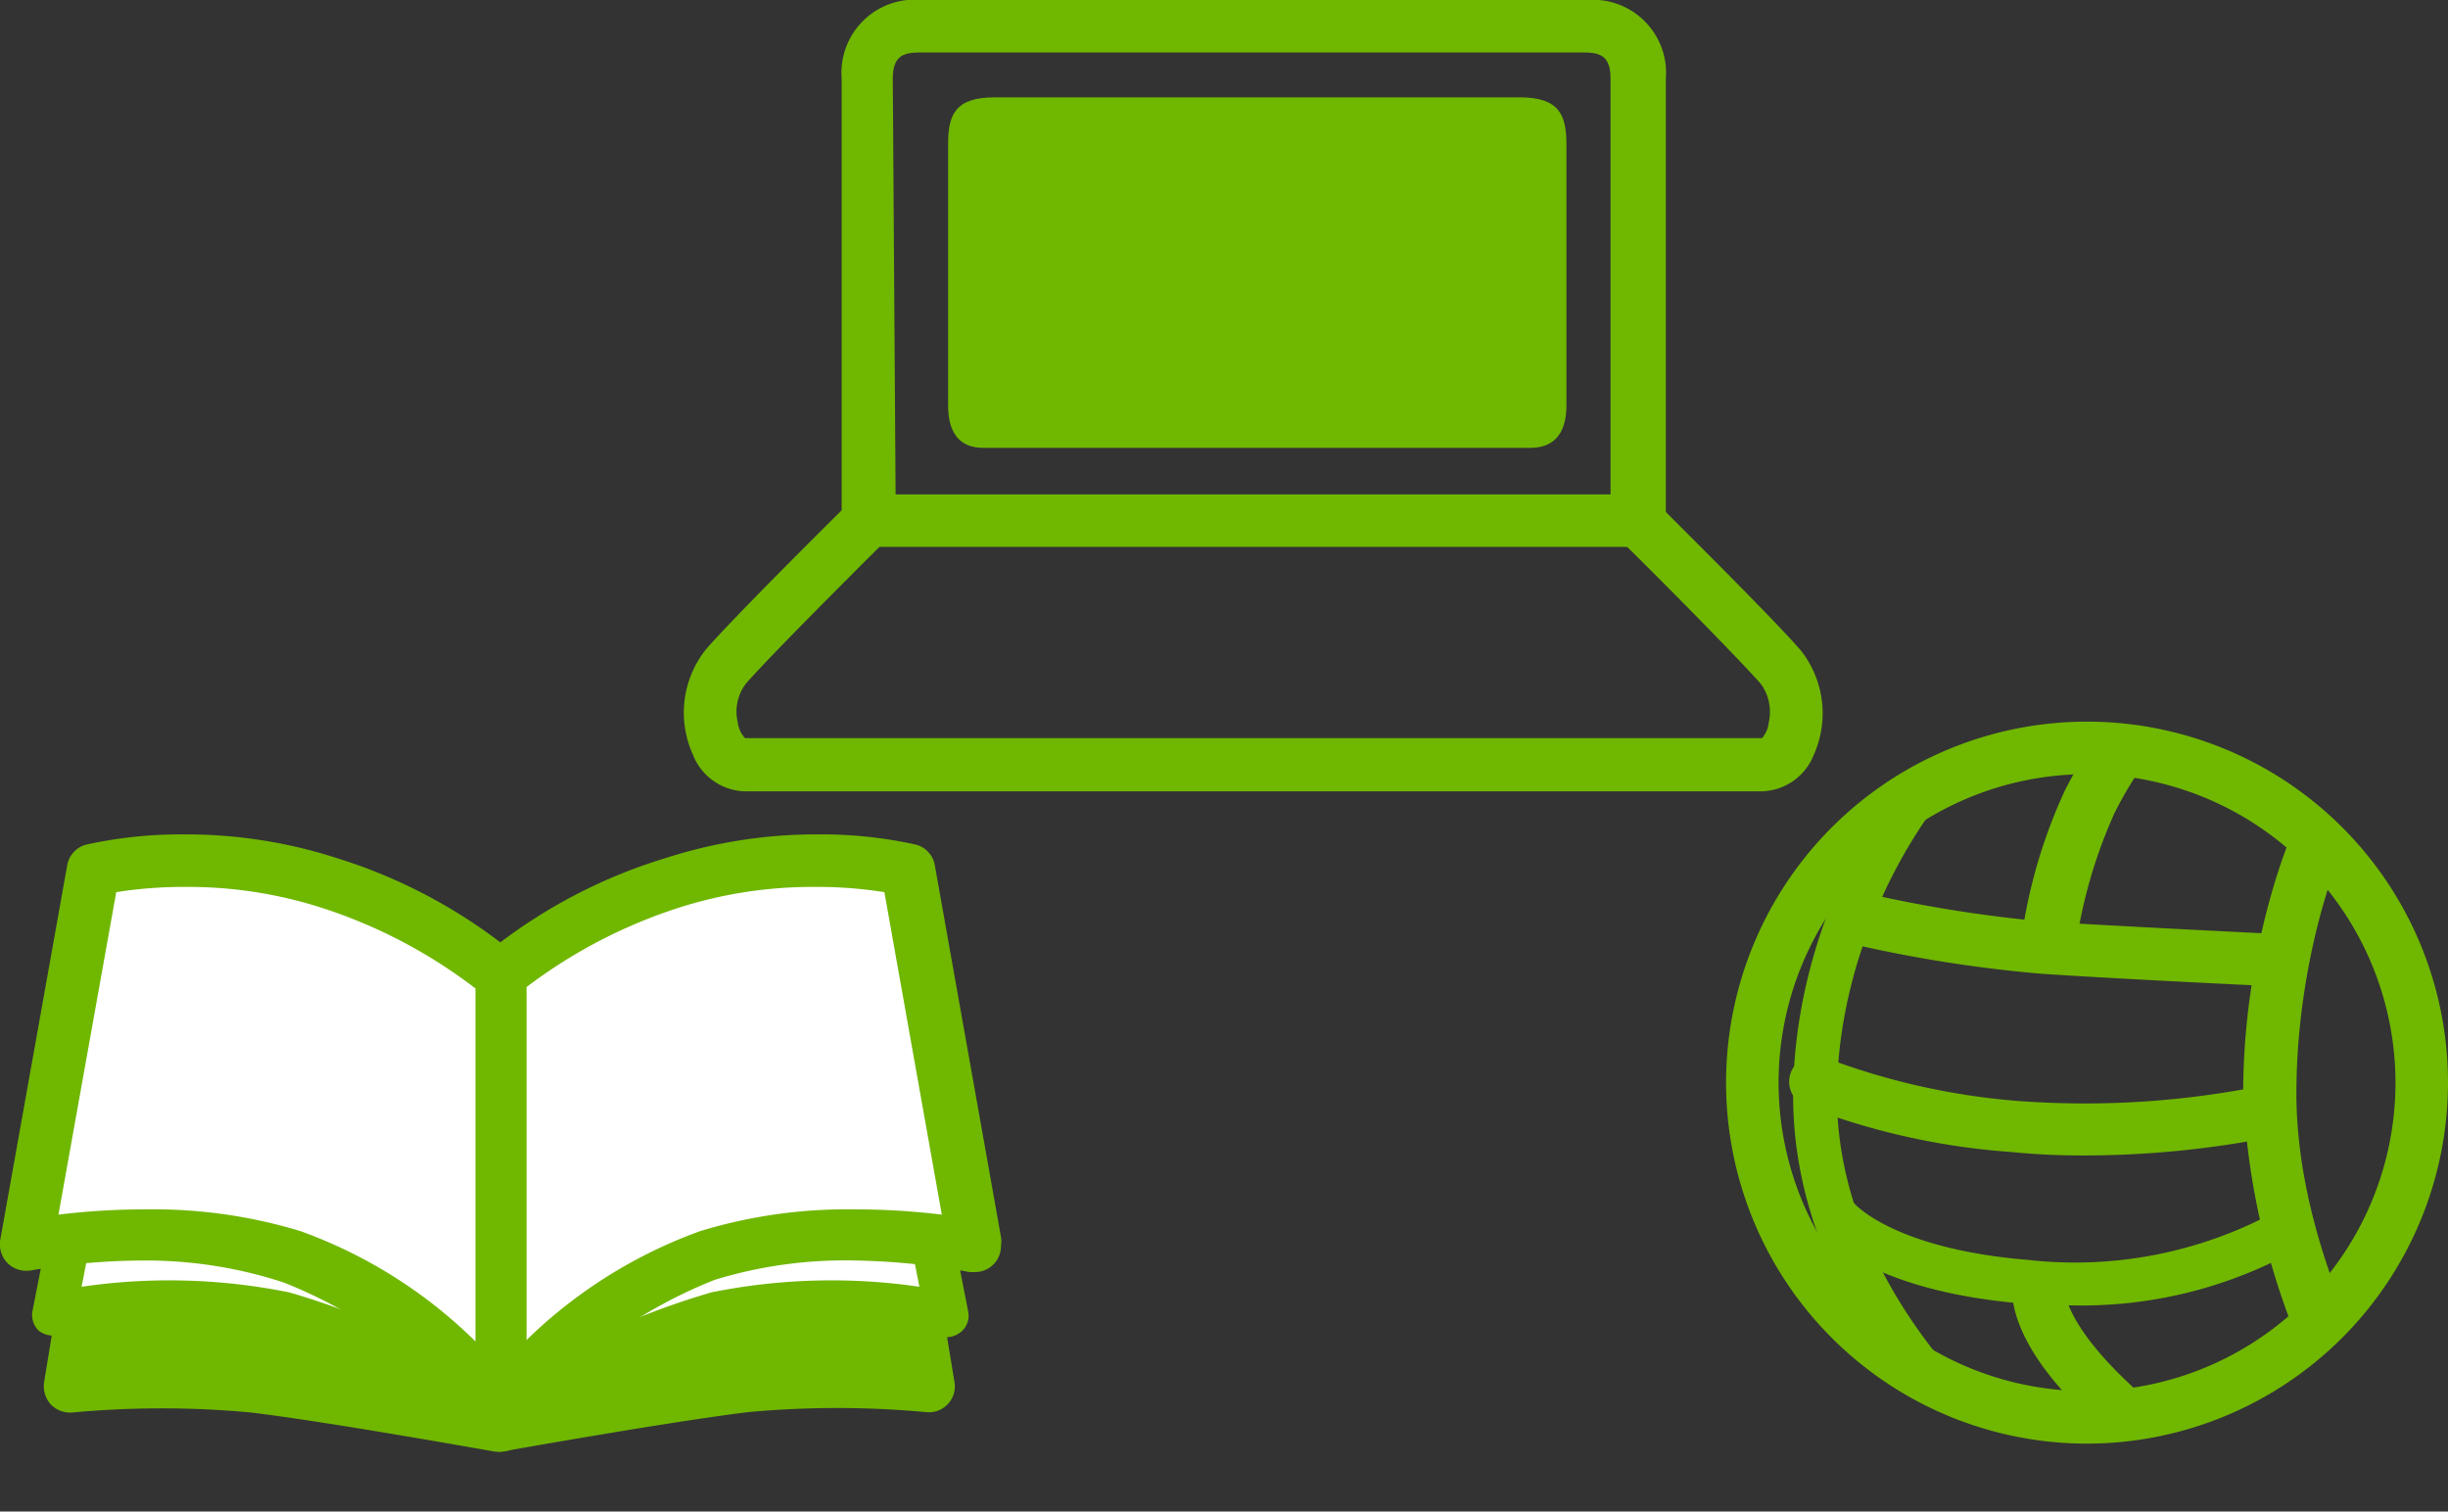
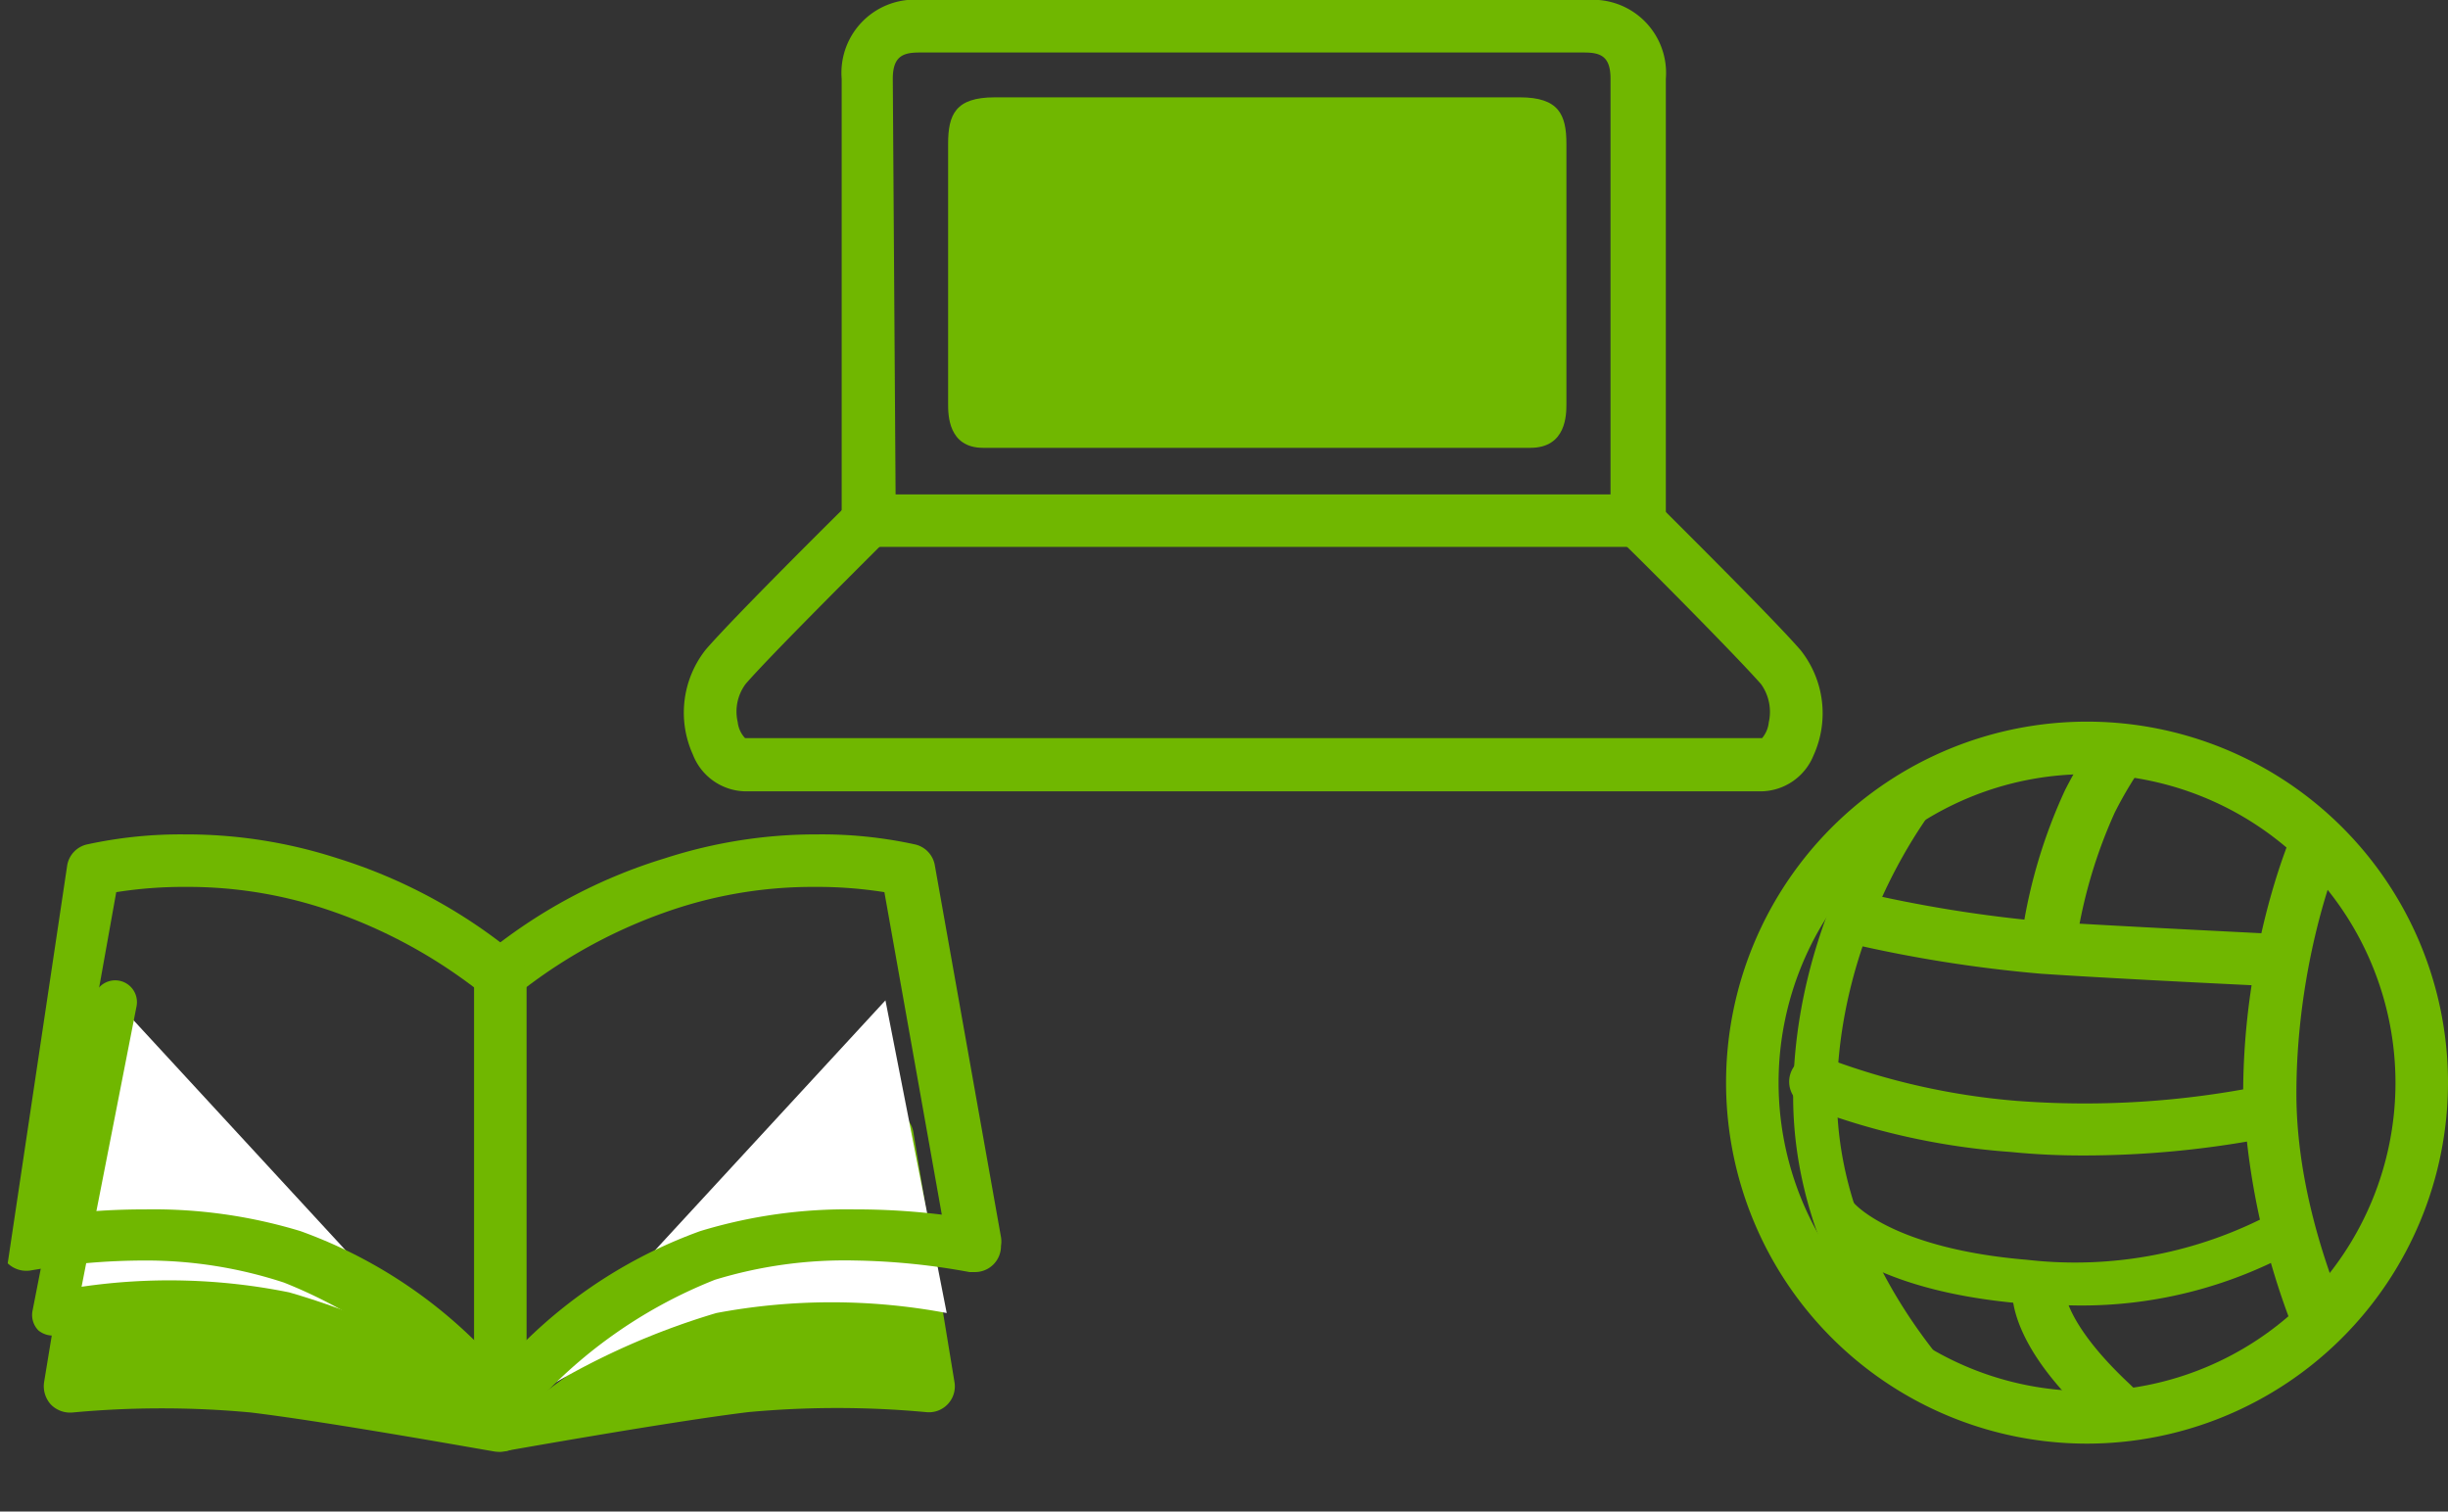
<svg xmlns="http://www.w3.org/2000/svg" viewBox="0 0 69.92 43.17">
  <rect x="0" y="0" width="69.92" height="43.17" fill="#333333" stroke="none" />
  <defs>
    <style>.cls-1{fill:none;}.cls-2{fill:#70b700;}.cls-3{fill:#fff;}.cls-4{clip-path:url(#clip-path);}</style>
    <clipPath id="clip-path">
      <circle class="cls-1" cx="59.6" cy="30.92" r="9.56" />
    </clipPath>
  </defs>
  <g id="レイヤー_2" data-name="レイヤー 2">
    <g id="レイヤー_3" data-name="レイヤー 3">
      <path class="cls-2" d="M46.79,15.62h-22a.75.75,0,0,1-.75-.74V2.25A2.09,2.09,0,0,1,26.33,0h19a2.09,2.09,0,0,1,2.25,2.25V14.88A.74.74,0,0,1,46.79,15.62Zm-21.21-1.5H46V2.25c0-.63-.27-.75-.75-.75h-19c-.47,0-.75.12-.75.75Z" />
      <path class="cls-2" d="M39.71,12.54h4c.71,0,.78-.54.78-1V4.11c0-.72-.13-1.08-1.08-1.08h-15c-1,0-1.08.36-1.08,1.08v7.42c0,.47.07,1,.77,1H39.71Z" />
      <path class="cls-2" d="M43.71,12.79H28.08c-1,0-1-.95-1-1.26V4.11c0-.84.21-1.33,1.33-1.33h15c1.11,0,1.33.49,1.33,1.33v7.42C44.74,11.84,44.74,12.79,43.71,12.79ZM28.39,3.28c-.79,0-.83.21-.83.83v7.42c0,.58.12.76.52.76H43.71c.4,0,.53-.18.53-.76V4.11c0-.62,0-.83-.83-.83Z" />
      <path class="cls-2" d="M50.33,22.6H21.26a1.64,1.64,0,0,1-1.47-1.05,2.9,2.9,0,0,1,.37-3c.82-.95,4-4.1,4.15-4.24a.75.75,0,1,1,1.05,1.07s-3.28,3.25-4.06,4.15a1.32,1.32,0,0,0-.23,1.09.8.8,0,0,0,.21.46H50.33a.83.83,0,0,0,.19-.45,1.36,1.36,0,0,0-.22-1.09c-.79-.9-4-4.12-4.07-4.15a.75.75,0,0,1,0-1.06.75.75,0,0,1,1.06,0c.13.14,3.32,3.29,4.14,4.24a2.9,2.9,0,0,1,.37,3A1.64,1.64,0,0,1,50.33,22.6Z" />
      <path class="cls-2" d="M14.29,40.71s4.67-.84,7-1.13a28.21,28.21,0,0,1,5.25,0l-1.17-7.11" />
      <path class="cls-2" d="M14.29,41.46a.76.76,0,0,1-.74-.62.75.75,0,0,1,.61-.87c.19,0,4.71-.84,7-1.13a26.16,26.16,0,0,1,4.45-.08l-1-6.17a.75.75,0,0,1,.62-.86.74.74,0,0,1,.86.62l1.17,7.11a.74.74,0,0,1-.81.87,27.6,27.6,0,0,0-5.08,0c-2.29.28-6.92,1.11-7,1.12Z" />
      <path class="cls-3" d="M14.29,40.5a21,21,0,0,1,6.17-3,17.79,17.79,0,0,1,6.58,0l-1.75-8.93" />
-       <path class="cls-2" d="M14.29,41.12a.6.6,0,0,1-.5-.25.63.63,0,0,1,.13-.88,21.48,21.48,0,0,1,6.4-3.08,17.32,17.32,0,0,1,5.94-.16l-1.58-8a.62.62,0,1,1,1.22-.24l1.75,8.93a.6.6,0,0,1-.17.57.65.65,0,0,1-.56.17,17.11,17.11,0,0,0-6.31,0A20,20,0,0,0,14.66,41,.62.62,0,0,1,14.29,41.12Z" />
-       <path class="cls-3" d="M14.29,27.88V40.21a14.5,14.5,0,0,1,5.95-4.33,17.32,17.32,0,0,1,7.59-.3L25.92,24.84a13.21,13.21,0,0,0-6.73.38A14.36,14.36,0,0,0,14.29,27.88Z" />
      <path class="cls-2" d="M14.29,41a1,1,0,0,1-.24,0,.75.75,0,0,1-.51-.71V27.88a.78.78,0,0,1,.24-.56A15,15,0,0,1,19,24.51a14,14,0,0,1,4.35-.68,12.45,12.45,0,0,1,2.8.29.74.74,0,0,1,.55.59l1.89,10.62a.73.73,0,0,1,0,.25.74.74,0,0,1-.75.75h-.15A19.49,19.49,0,0,0,24.42,36a12.69,12.69,0,0,0-4,.55,13.8,13.8,0,0,0-5.59,4.08A.72.72,0,0,1,14.29,41ZM15,28.22V38.31a13.81,13.81,0,0,1,5-3.15,14.36,14.36,0,0,1,4.41-.62,20.22,20.22,0,0,1,2.49.15l-1.64-9.21a12.25,12.25,0,0,0-2-.15,12.56,12.56,0,0,0-3.89.6A14.57,14.57,0,0,0,15,28.22Z" />
      <path class="cls-2" d="M14.29,40.71s-4.67-.84-7-1.13a28.24,28.24,0,0,0-5.25,0l1.17-7.11" />
      <path class="cls-2" d="M14.29,41.46h-.13c-.05,0-4.68-.84-7-1.12a27.52,27.52,0,0,0-5.08,0,.77.77,0,0,1-.63-.23.78.78,0,0,1-.19-.64l1.17-7.11A.75.75,0,1,1,4,32.59l-1,6.17a26,26,0,0,1,4.44.08c2.33.29,6.85,1.1,7,1.13a.75.75,0,0,1,.61.87A.76.76,0,0,1,14.29,41.46Z" />
      <path class="cls-3" d="M14.29,40.5a20.82,20.82,0,0,0-6.17-3,17.79,17.79,0,0,0-6.58,0l1.75-8.93" />
      <path class="cls-2" d="M14.29,41.12a.59.59,0,0,1-.36-.11A20.35,20.35,0,0,0,8,38.12a17.08,17.08,0,0,0-6.31,0A.66.66,0,0,1,1.1,38a.63.63,0,0,1-.17-.57l1.75-8.93a.62.62,0,0,1,1.22.24L2.33,36.75a17.27,17.27,0,0,1,5.93.16A21.2,21.2,0,0,1,14.66,40a.64.64,0,0,1,.14.88A.62.62,0,0,1,14.29,41.12Z" />
-       <path class="cls-3" d="M14.29,27.88V40.21a14.5,14.5,0,0,0-5.95-4.33,17.32,17.32,0,0,0-7.59-.3L2.66,24.84a13.21,13.21,0,0,1,6.73.38A14.36,14.36,0,0,1,14.29,27.88Z" />
-       <path class="cls-2" d="M14.29,41a.75.75,0,0,1-.59-.29,13.89,13.89,0,0,0-5.59-4.08A12.64,12.64,0,0,0,4.16,36a19.14,19.14,0,0,0-3.26.28.77.77,0,0,1-.68-.2A.78.78,0,0,1,0,35.45L1.92,24.71a.74.74,0,0,1,.55-.59,12.59,12.59,0,0,1,2.81-.29,14,14,0,0,1,4.35.68,15.06,15.06,0,0,1,5.17,2.81.78.78,0,0,1,.24.56V40.21a.76.76,0,0,1-.5.71A1.09,1.09,0,0,1,14.29,41ZM4.16,34.54a14.43,14.43,0,0,1,4.42.62,13.76,13.76,0,0,1,5,3.15V28.23a14.55,14.55,0,0,0-4.38-2.3,12.5,12.5,0,0,0-3.88-.6,12.29,12.29,0,0,0-2,.15L1.67,34.69A20.22,20.22,0,0,1,4.16,34.54Z" />
+       <path class="cls-2" d="M14.29,41a.75.75,0,0,1-.59-.29,13.89,13.89,0,0,0-5.59-4.08A12.64,12.64,0,0,0,4.16,36a19.14,19.14,0,0,0-3.26.28.77.77,0,0,1-.68-.2L1.92,24.71a.74.74,0,0,1,.55-.59,12.59,12.59,0,0,1,2.81-.29,14,14,0,0,1,4.35.68,15.06,15.06,0,0,1,5.17,2.81.78.78,0,0,1,.24.56V40.21a.76.76,0,0,1-.5.71A1.09,1.09,0,0,1,14.29,41ZM4.16,34.54a14.43,14.43,0,0,1,4.42.62,13.76,13.76,0,0,1,5,3.15V28.23a14.55,14.55,0,0,0-4.38-2.3,12.5,12.5,0,0,0-3.88-.6,12.29,12.29,0,0,0-2,.15L1.67,34.69A20.22,20.22,0,0,1,4.16,34.54Z" />
      <g class="cls-4">
        <path class="cls-2" d="M67.76,41.57a.74.74,0,0,1-.63-.34,21,21,0,0,1-3.06-10c0-4.16,1.37-8,2.36-9.21a.75.75,0,0,1,1.06-.1.76.76,0,0,1,.1,1.06c-.73.87-2,4.37-2,8.25,0,4.66,2.8,9.12,2.82,9.16a.75.75,0,0,1-.23,1A.8.8,0,0,1,67.76,41.57Z" />
        <path class="cls-2" d="M57,41.94a.63.63,0,0,1-.39-.13c-.23-.18-5.56-4.45-5.39-10.8.14-5.58,3.62-10.1,5.11-10.59a.62.62,0,0,1,.4,1.18c-.87.29-4.13,4.3-4.26,9.44-.15,5.73,4.86,9.75,4.91,9.79a.61.61,0,0,1,.11.87A.63.63,0,0,1,57,41.94Z" />
        <path class="cls-2" d="M58.51,27.42h-.1a.75.75,0,0,1-.64-.85,15,15,0,0,1,1.21-4,12.09,12.09,0,0,1,2.36-3.21.75.75,0,0,1,1.06,0,.75.75,0,0,1,0,1.06,11,11,0,0,0-2,2.79,14.11,14.11,0,0,0-1.07,3.55A.74.74,0,0,1,58.51,27.42Z" />
        <path class="cls-2" d="M64.23,43.17l-.14,0a9.68,9.68,0,0,1-4.25-2.52c-2.42-2.18-2.39-3.63-2.36-3.9a.75.75,0,0,1,1.5.13c0,.07.08,1,1.86,2.66a8.76,8.76,0,0,0,3.54,2.16.76.76,0,0,1,.58.88A.75.75,0,0,1,64.23,43.17Z" />
        <path class="cls-2" d="M59.49,33a20.43,20.43,0,0,1-2.06-.1A20.15,20.15,0,0,1,51.6,31.6a.75.75,0,1,1,.62-1.36,19.93,19.93,0,0,0,5.37,1.2A25.67,25.67,0,0,0,64.66,31,.75.75,0,0,1,65,32.45,27.72,27.72,0,0,1,59.49,33Z" />
        <path class="cls-2" d="M59.1,37.28c-.42,0-.87,0-1.33-.05-4.48-.38-5.76-2-5.89-2.21a.63.63,0,0,1,.15-.87.63.63,0,0,1,.87.14c0,.05,1.13,1.37,5,1.69A12,12,0,0,0,65,34.6a.63.63,0,0,1,.87.18.64.64,0,0,1-.18.86A12.63,12.63,0,0,1,59.1,37.28Z" />
        <path class="cls-2" d="M65.2,28.18h0s-4.52-.21-6.9-.37a38.74,38.74,0,0,1-5.53-.88.74.74,0,0,1-.55-.9.75.75,0,0,1,.9-.56,38,38,0,0,0,5.28.85c2.37.15,6.83.36,6.87.37a.75.75,0,0,1,0,1.49Z" />
      </g>
      <path class="cls-2" d="M59.6,41.23A10.31,10.31,0,1,1,69.92,30.92,10.32,10.32,0,0,1,59.6,41.23Zm0-19.12a8.81,8.81,0,1,0,8.82,8.81A8.82,8.82,0,0,0,59.6,22.11Z" />
    </g>
  </g>
</svg>